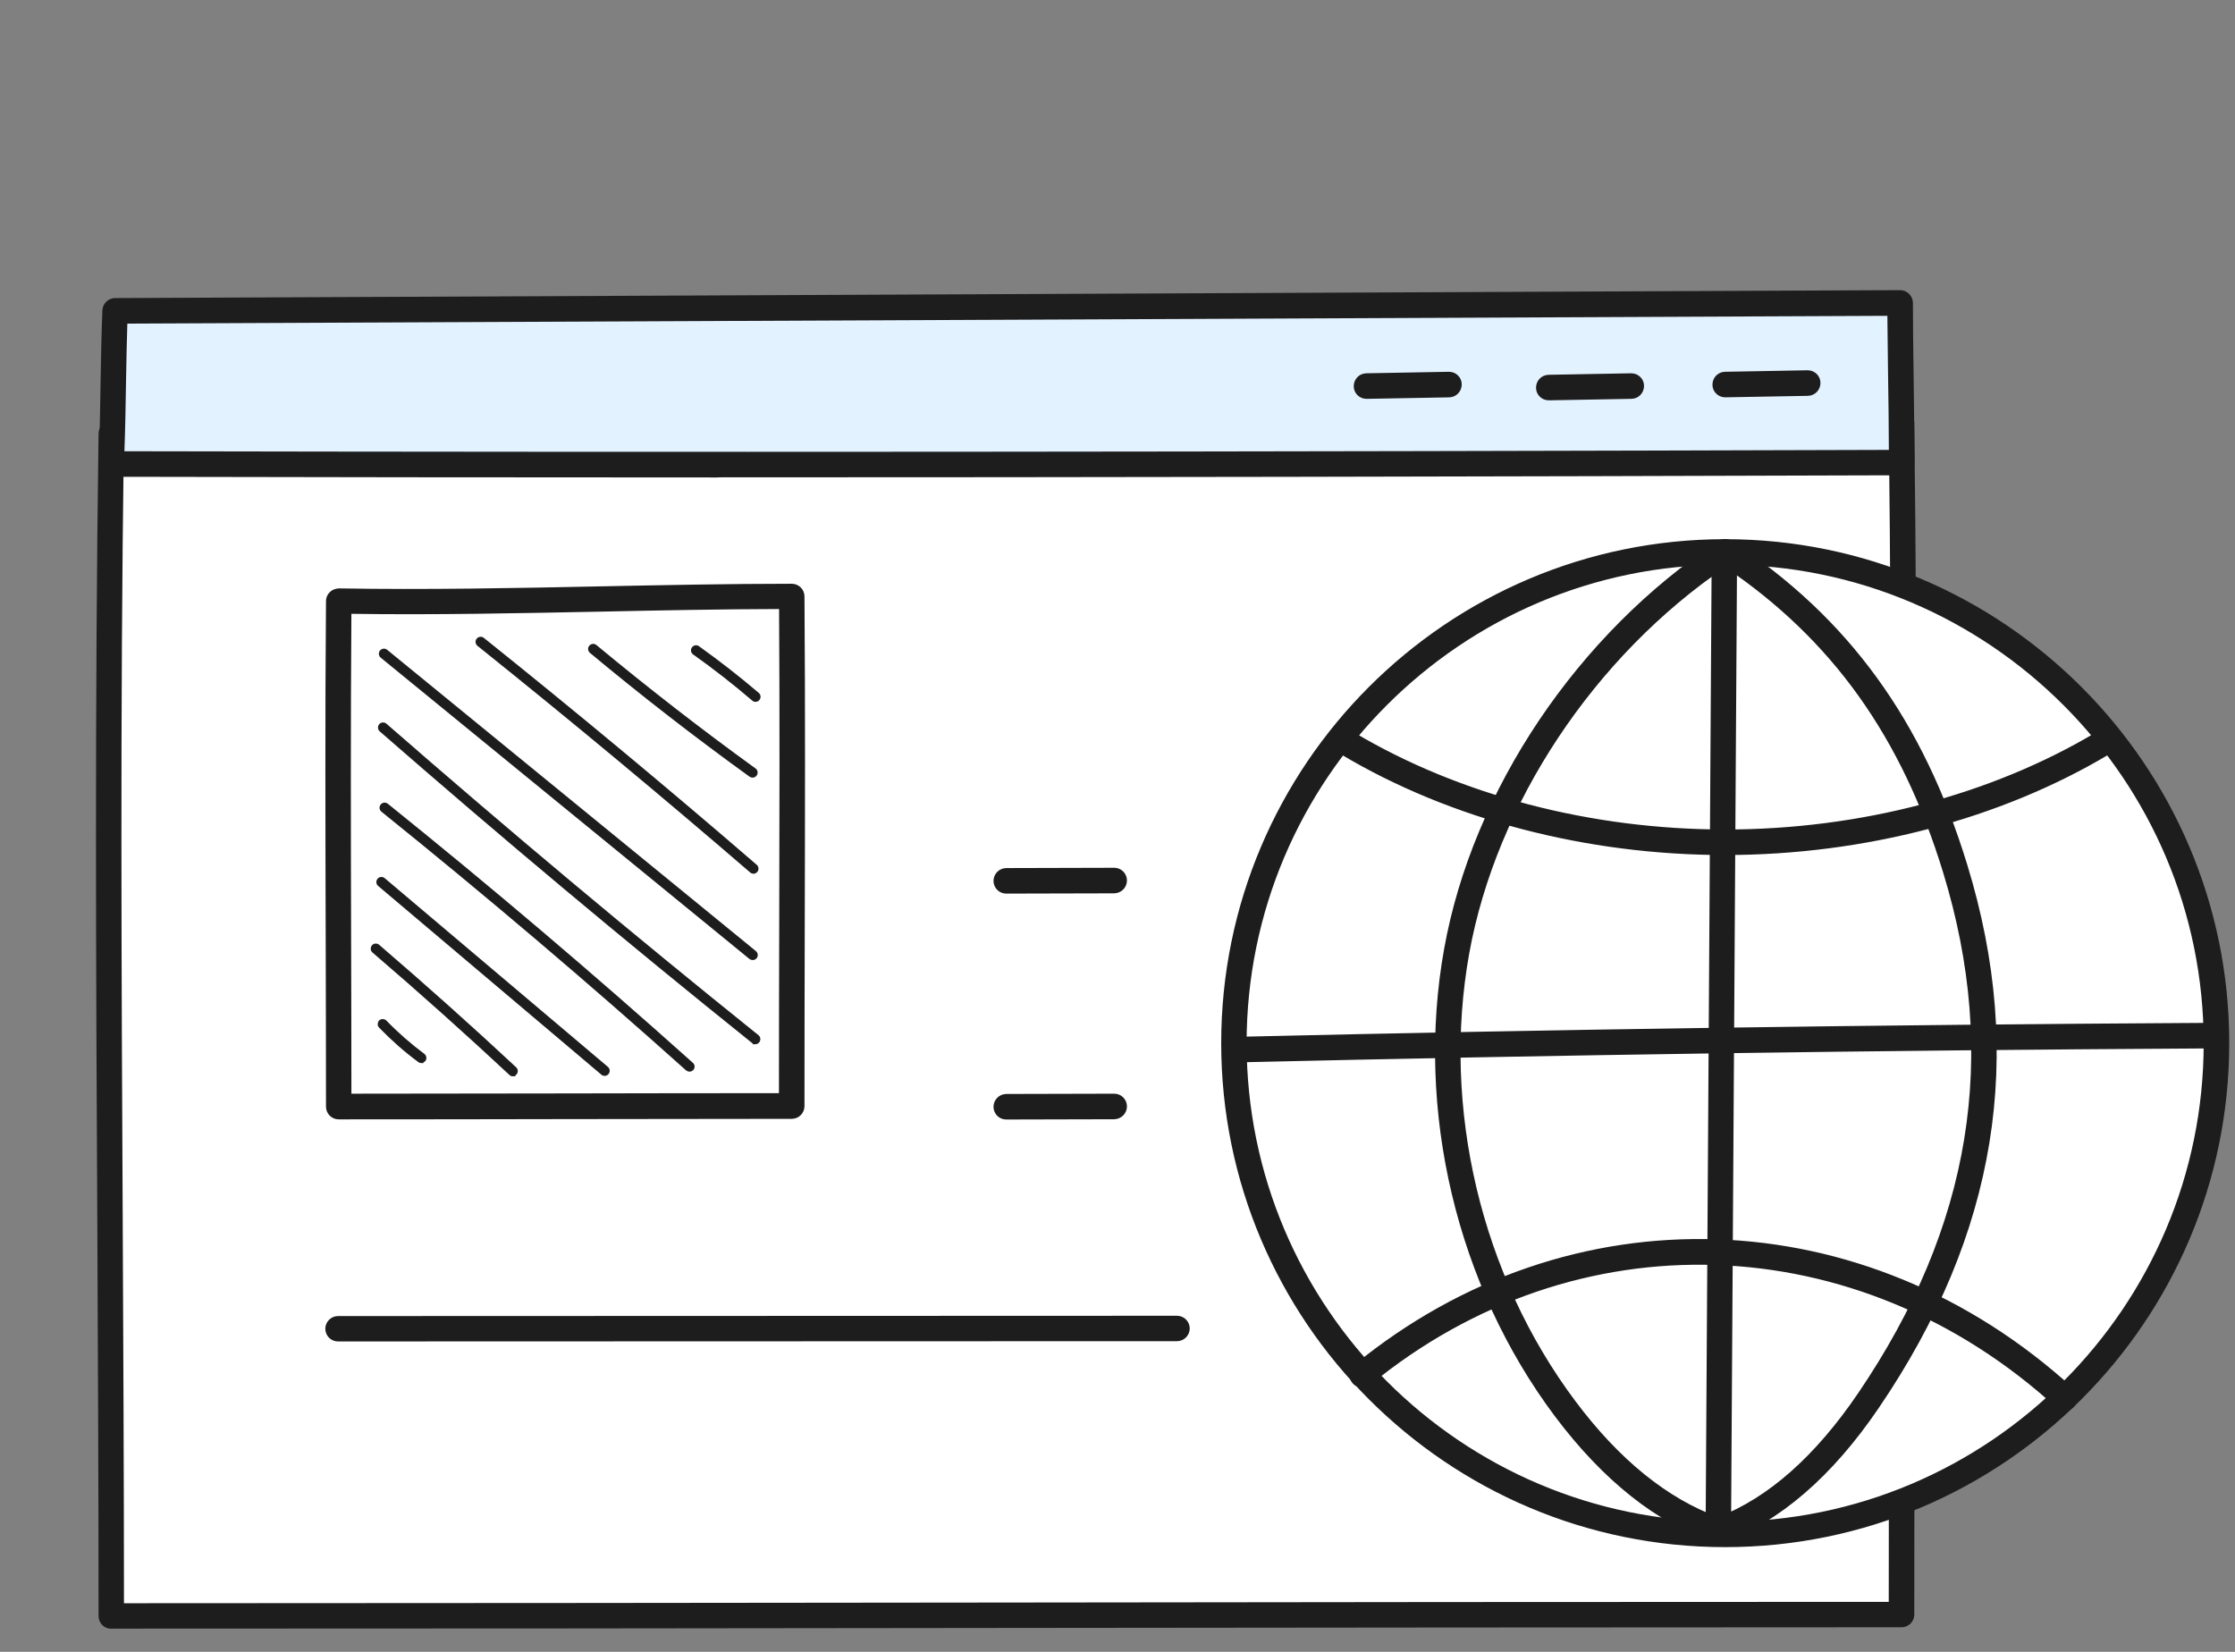
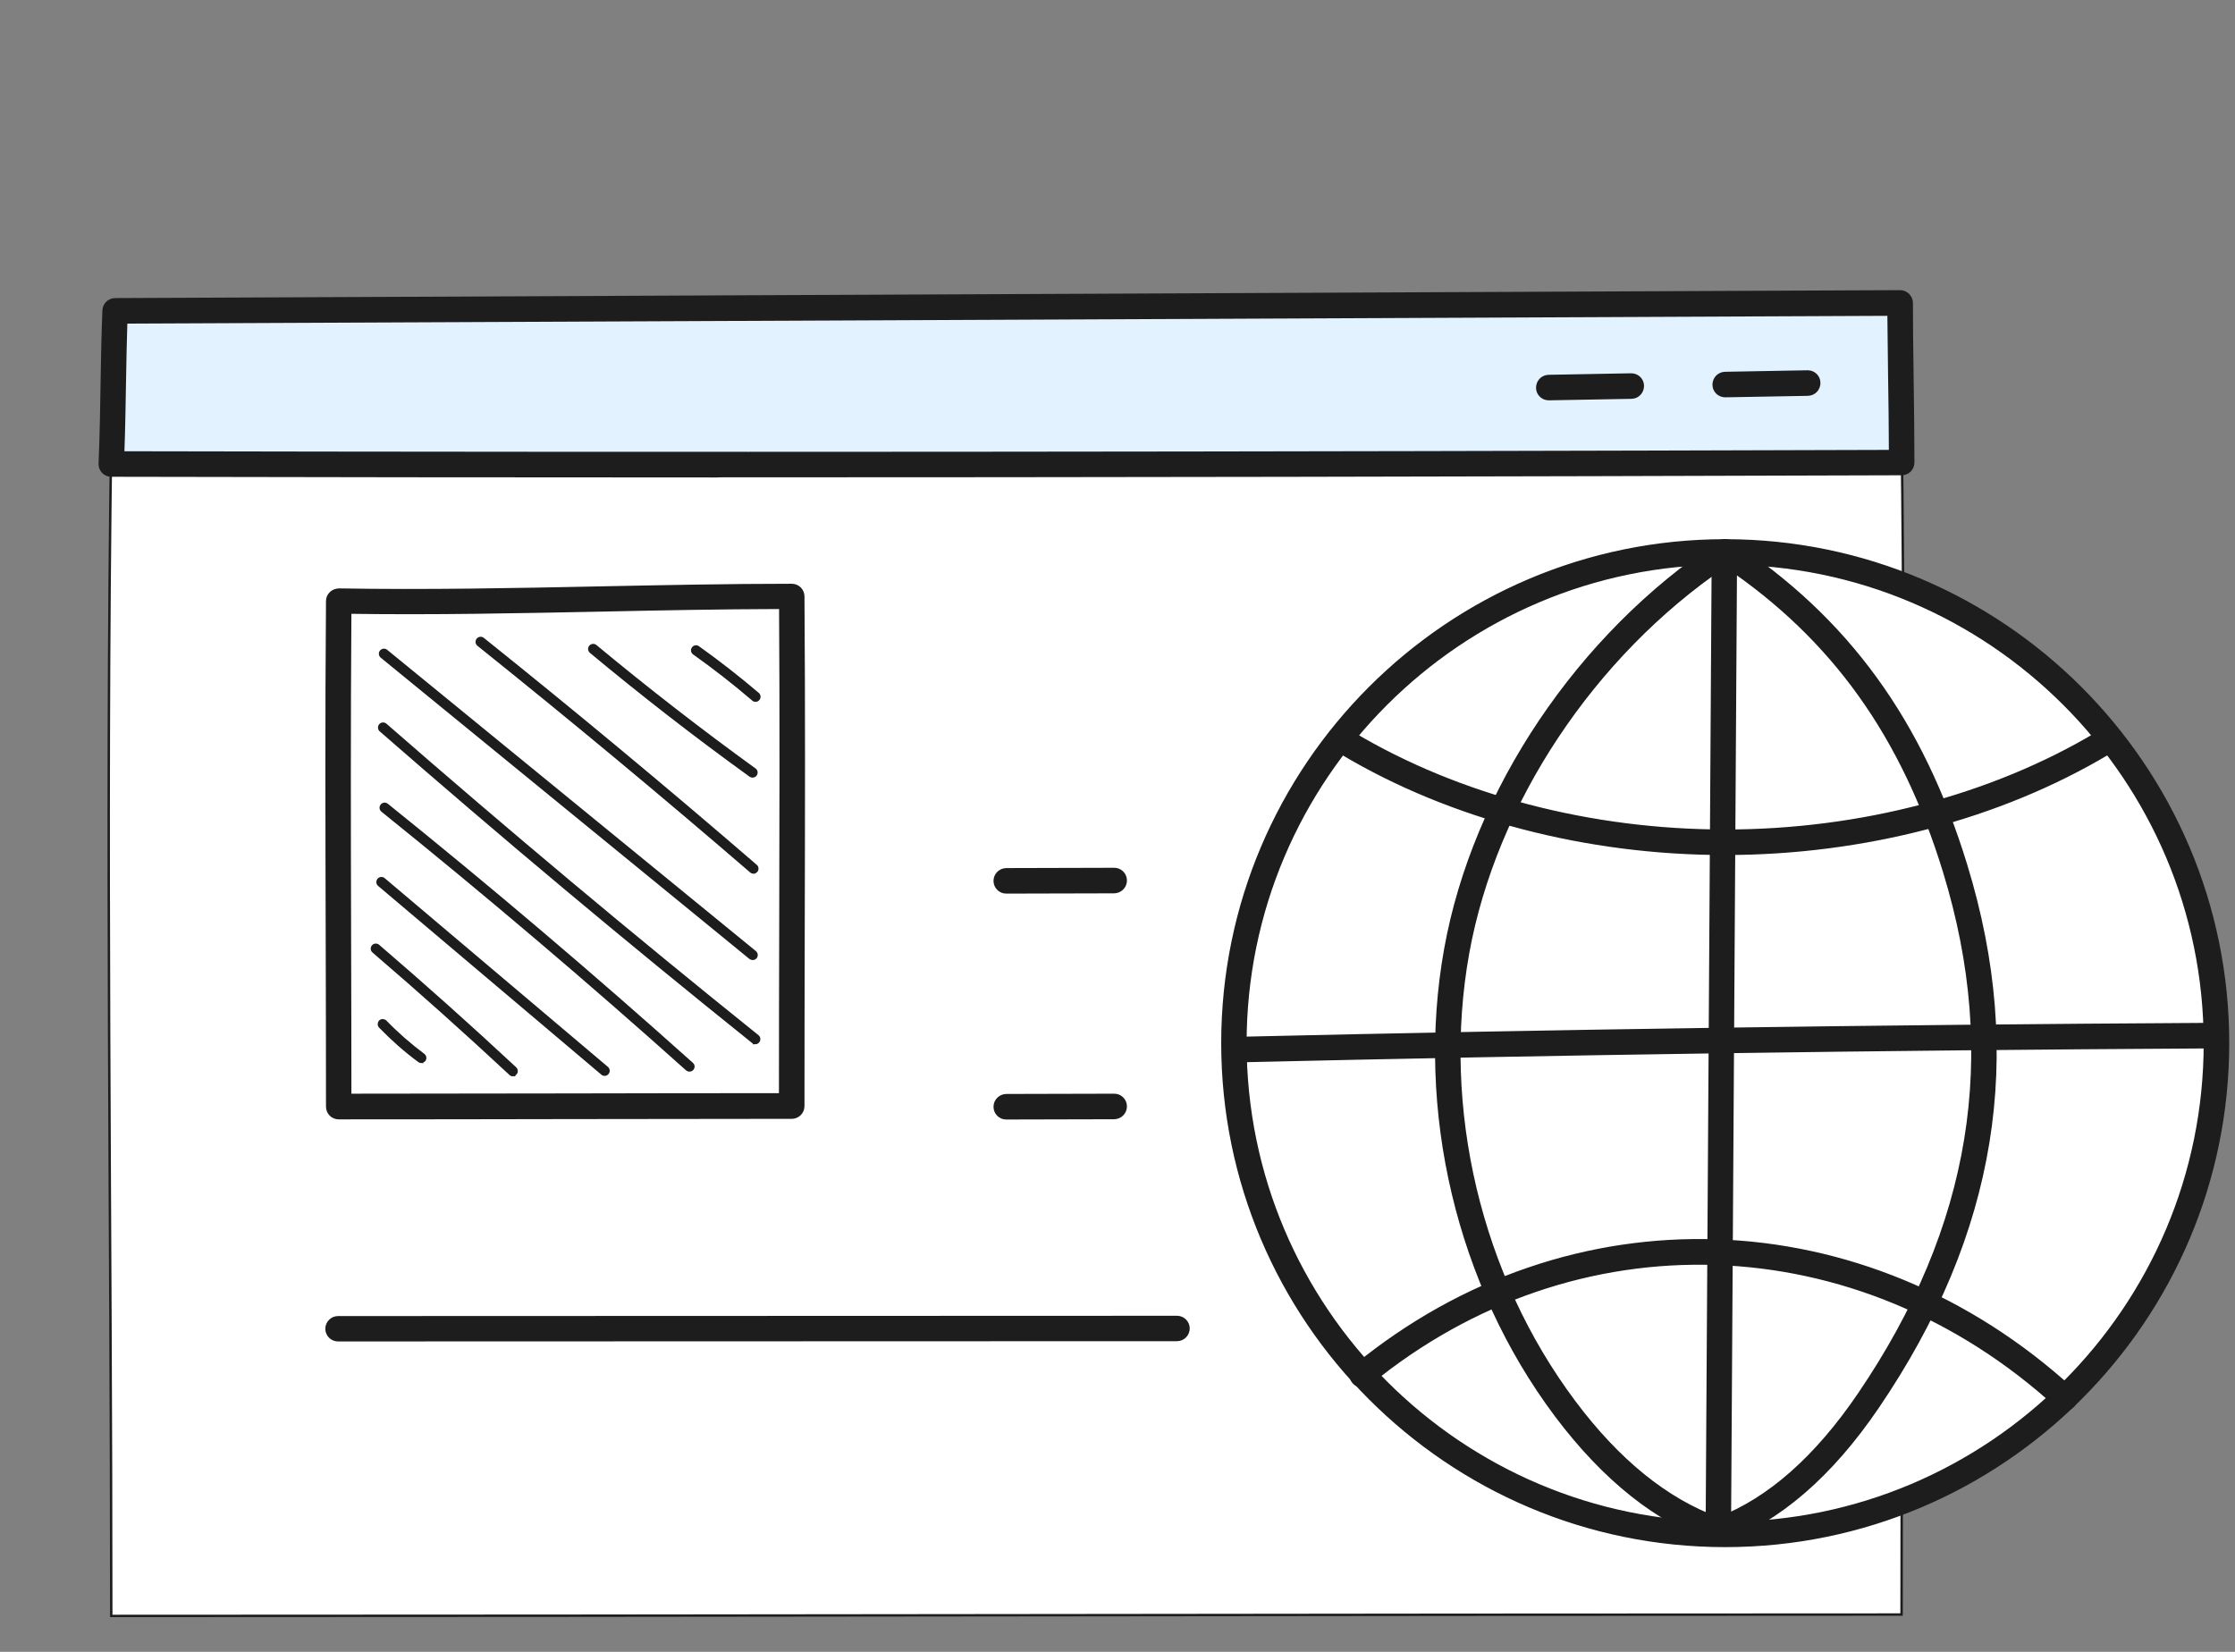
<svg xmlns="http://www.w3.org/2000/svg" width="92" height="68" viewBox="0 0 92 68" fill="none">
  <rect x="0" y="0" width="92" height="68" fill="#808080" stroke="none" />
  <g clip-path="url(#clip0_126_4151)">
    <path d="M78.275 66.465C78.275 49.008 78.478 33.803 78.275 17.41C53.815 17.41 29.226 18.119 4.58 17.86C4.343 34.563 4.58 50.28 4.58 66.522C29.214 66.522 53.765 66.465 78.275 66.465Z" fill="white" stroke="#1D1D1D" stroke-width="0.1" />
-     <path d="M4.58 67C4.315 67 4.107 66.786 4.107 66.527C4.107 61.111 4.079 55.668 4.056 50.399C4 39.877 3.949 28.995 4.107 17.855C4.107 17.596 4.321 17.37 4.586 17.387C18.817 17.539 33.257 17.359 47.223 17.19C57.413 17.067 67.945 16.937 78.275 16.937C78.534 16.937 78.748 17.145 78.748 17.404C78.883 28.218 78.838 38.447 78.793 49.278C78.771 54.806 78.748 60.52 78.748 66.465C78.748 66.73 78.534 66.938 78.275 66.938C66.037 66.938 53.573 66.955 41.52 66.966C29.423 66.983 16.914 66.994 4.58 66.994V67ZM5.047 18.344C4.895 29.311 4.951 40.023 5.002 50.393C5.025 55.505 5.053 60.791 5.053 66.049C17.229 66.049 29.575 66.032 41.515 66.02C53.41 66.004 65.71 65.992 77.797 65.992C77.797 60.216 77.819 54.66 77.842 49.278C77.887 38.611 77.926 28.523 77.802 17.888C67.624 17.888 57.261 18.018 47.229 18.142C33.414 18.311 19.138 18.485 5.047 18.344Z" fill="#1D1D1D" stroke="#1D1D1D" stroke-width="0.1" />
    <path d="M4.737 12.799C4.653 14.837 4.676 16.768 4.58 19.104C29.248 19.155 53.686 19.127 78.275 19.048C78.275 16.943 78.213 14.19 78.213 12.479L4.737 12.799Z" fill="#E3F2FF" stroke="#1D1D1D" stroke-width="0.1" />
    <path d="M29.513 19.605C20.95 19.605 12.664 19.594 4.58 19.577C4.45 19.577 4.326 19.527 4.236 19.431C4.146 19.335 4.101 19.211 4.107 19.082C4.158 17.877 4.174 16.785 4.191 15.721C4.208 14.713 4.225 13.768 4.265 12.777C4.276 12.524 4.484 12.321 4.737 12.321L78.213 11.994C78.337 11.994 78.461 12.045 78.551 12.135C78.641 12.225 78.692 12.343 78.692 12.473C78.692 13.284 78.703 14.325 78.72 15.423C78.737 16.656 78.754 17.933 78.754 19.043C78.754 19.307 78.54 19.515 78.281 19.515C60.925 19.572 44.785 19.6 29.518 19.6L29.513 19.605ZM5.075 18.626C27.3 18.671 51.102 18.654 77.802 18.57C77.802 17.584 77.785 16.492 77.769 15.434C77.757 14.539 77.746 13.678 77.74 12.951L5.193 13.272C5.165 14.089 5.154 14.894 5.137 15.738C5.12 16.656 5.109 17.607 5.07 18.626H5.075Z" fill="#1D1D1D" stroke="#1D1D1D" stroke-width="0.1" />
-     <path d="M56.247 16.369C55.988 16.369 55.774 16.16 55.774 15.901C55.774 15.637 55.977 15.423 56.242 15.417L59.636 15.355H59.647C59.906 15.355 60.12 15.563 60.12 15.822C60.12 16.087 59.918 16.301 59.653 16.307L56.258 16.369H56.247Z" fill="#1D1D1D" stroke="#1D1D1D" stroke-width="0.1" />
    <path d="M63.751 16.43C63.492 16.43 63.278 16.222 63.278 15.963C63.278 15.698 63.481 15.485 63.746 15.479L67.14 15.417H67.151C67.41 15.417 67.624 15.625 67.624 15.884C67.624 16.149 67.422 16.363 67.157 16.368L63.763 16.43H63.751Z" fill="#1D1D1D" stroke="#1D1D1D" stroke-width="0.1" />
    <path d="M71.013 16.306C70.754 16.306 70.54 16.098 70.54 15.839C70.54 15.575 70.743 15.361 71.008 15.355L74.402 15.293H74.413C74.672 15.293 74.886 15.502 74.886 15.761C74.886 16.025 74.684 16.239 74.419 16.245L71.025 16.306H71.013Z" fill="#1D1D1D" stroke="#1D1D1D" stroke-width="0.1" />
    <path d="M41.419 36.736C41.155 36.736 40.946 36.522 40.946 36.263C40.946 35.998 41.16 35.79 41.419 35.785L45.867 35.773C46.131 35.773 46.339 35.987 46.339 36.246C46.339 36.511 46.125 36.719 45.867 36.725L41.419 36.736Z" fill="#1D1D1D" stroke="#1D1D1D" stroke-width="0.1" />
    <path d="M41.419 46.036C41.155 46.036 40.946 45.822 40.946 45.563C40.946 45.298 41.16 45.09 41.419 45.084L45.867 45.073C46.131 45.073 46.339 45.287 46.339 45.546C46.339 45.811 46.125 46.019 45.867 46.025L41.419 46.036Z" fill="#1D1D1D" stroke="#1D1D1D" stroke-width="0.1" />
    <path d="M13.914 55.172C13.649 55.172 13.441 54.958 13.441 54.7C13.441 54.441 13.655 54.227 13.914 54.227L48.45 54.215C48.715 54.215 48.923 54.429 48.923 54.688C48.923 54.947 48.709 55.161 48.45 55.161L13.914 55.172Z" fill="#1D1D1D" stroke="#1D1D1D" stroke-width="0.1" />
    <path d="M90.672 47.654C93.278 36.794 86.586 25.879 75.726 23.274C64.867 20.669 53.951 27.36 51.346 38.22C48.741 49.08 55.432 59.995 66.292 62.6C77.152 65.205 88.067 58.514 90.672 47.654Z" fill="white" stroke="#1D1D1D" stroke-width="0.1" />
    <path d="M71.013 63.639C59.602 63.639 50.319 54.356 50.319 42.94C50.319 31.523 59.602 22.246 71.013 22.246C82.424 22.246 91.713 31.529 91.713 42.94C91.713 54.35 82.43 63.639 71.013 63.639ZM71.013 23.197C60.126 23.197 51.265 32.058 51.265 42.945C51.265 53.833 60.126 62.693 71.013 62.693C81.901 62.693 90.761 53.833 90.761 42.945C90.761 32.058 81.901 23.197 71.013 23.197Z" fill="#1D1D1D" stroke="#1D1D1D" stroke-width="0.1" />
    <path d="M70.732 63.487C70.467 63.487 70.259 63.273 70.259 63.009L70.507 23.118C70.507 22.859 70.721 22.645 70.98 22.645C71.244 22.645 71.452 22.859 71.452 23.124L71.205 63.014C71.205 63.273 70.991 63.487 70.732 63.487Z" fill="#1D1D1D" stroke="#1D1D1D" stroke-width="0.1" />
    <path d="M71.002 35.148C65.311 35.148 59.715 33.685 55.245 31.022C55.02 30.887 54.947 30.594 55.082 30.369C55.217 30.144 55.51 30.071 55.735 30.206C60.058 32.778 65.485 34.197 71.008 34.197H71.025C76.553 34.197 81.98 32.773 86.308 30.189C86.534 30.054 86.826 30.127 86.962 30.352C87.097 30.577 87.023 30.87 86.798 31.005C82.329 33.673 76.727 35.143 71.03 35.148H71.013H71.002Z" fill="#1D1D1D" stroke="#1D1D1D" stroke-width="0.1" />
-     <path d="M50.984 43.677C50.725 43.677 50.516 43.474 50.511 43.216C50.505 42.951 50.713 42.737 50.972 42.731C64.033 42.427 77.116 42.236 90.975 42.157C91.234 42.157 91.448 42.365 91.448 42.63C91.448 42.895 91.24 43.109 90.975 43.109C77.121 43.187 64.044 43.379 50.989 43.683H50.978L50.984 43.677Z" fill="#1D1D1D" stroke="#1D1D1D" stroke-width="0.1" />
+     <path d="M50.984 43.677C50.725 43.677 50.516 43.474 50.511 43.216C50.505 42.951 50.713 42.737 50.972 42.731C64.033 42.427 77.116 42.236 90.975 42.157C91.234 42.157 91.448 42.365 91.448 42.63C91.448 42.895 91.24 43.109 90.975 43.109C77.121 43.187 64.044 43.379 50.989 43.683H50.978L50.984 43.677" fill="#1D1D1D" stroke="#1D1D1D" stroke-width="0.1" />
    <path d="M84.997 58.026C84.884 58.026 84.766 57.987 84.676 57.903C76.48 50.416 64.843 50.027 56.377 56.968C56.174 57.137 55.876 57.103 55.707 56.901C55.538 56.698 55.572 56.4 55.774 56.231C64.618 48.986 76.767 49.385 85.318 57.199C85.509 57.373 85.526 57.678 85.346 57.869C85.25 57.97 85.126 58.021 84.997 58.021V58.026Z" fill="#1D1D1D" stroke="#1D1D1D" stroke-width="0.1" />
    <path d="M70.732 63.487C70.681 63.487 70.63 63.476 70.58 63.459C68.221 62.654 66.025 60.909 64.05 58.28C60.008 52.887 58.302 45.704 59.495 39.066C60.666 32.547 64.978 26.13 70.749 22.319C70.906 22.212 71.115 22.212 71.272 22.319C76.052 25.46 79.12 29.688 80.932 35.616C83.342 43.48 82.154 50.776 77.307 57.914C75.382 60.751 73.22 62.615 70.889 63.453C70.839 63.47 70.782 63.481 70.726 63.481L70.732 63.487ZM71.013 23.293C65.586 26.98 61.544 33.065 60.43 39.235C59.281 45.614 60.92 52.521 64.81 57.711C66.617 60.126 68.609 61.736 70.726 62.508C72.809 61.708 74.757 59.986 76.525 57.385C81.203 50.5 82.351 43.469 80.032 35.897C78.32 30.301 75.449 26.288 71.019 23.293H71.013Z" fill="#1D1D1D" stroke="#1D1D1D" stroke-width="0.1" />
    <path d="M32.587 45.529C32.587 38.065 32.637 31.562 32.587 24.548C26.4 24.548 20.179 24.852 13.942 24.739C13.88 31.883 13.942 38.605 13.942 45.552C20.174 45.552 26.389 45.529 32.587 45.529Z" fill="white" stroke="#1D1D1D" stroke-width="0.1" />
    <path d="M13.942 46.03C13.677 46.03 13.469 45.816 13.469 45.557C13.469 43.244 13.463 40.952 13.457 38.661C13.446 34.163 13.429 29.508 13.469 24.745C13.469 24.616 13.519 24.497 13.615 24.407C13.705 24.317 13.829 24.278 13.953 24.272C17.544 24.334 21.198 24.261 24.728 24.188C27.306 24.137 29.974 24.081 32.592 24.081C32.851 24.081 33.065 24.289 33.065 24.554C33.099 29.175 33.087 33.55 33.076 38.183C33.071 40.558 33.065 42.99 33.065 45.535C33.065 45.799 32.851 46.008 32.592 46.008C29.496 46.008 26.394 46.013 23.292 46.019C20.179 46.025 17.066 46.03 13.947 46.03H13.942ZM14.415 25.224C14.381 29.817 14.392 34.304 14.403 38.65C14.409 40.783 14.415 42.917 14.415 45.073C17.376 45.073 20.331 45.068 23.287 45.062C26.231 45.056 29.175 45.051 32.114 45.051C32.114 42.681 32.119 40.401 32.125 38.171C32.136 33.702 32.147 29.468 32.119 25.021C29.665 25.027 27.165 25.077 24.745 25.128C21.361 25.195 17.871 25.269 14.415 25.218V25.224Z" fill="#1D1D1D" stroke="#1D1D1D" stroke-width="0.1" />
    <path d="M17.348 43.717C17.314 43.717 17.28 43.705 17.252 43.683C16.678 43.261 16.137 42.782 15.642 42.27C15.58 42.208 15.585 42.106 15.642 42.045C15.704 41.983 15.805 41.988 15.867 42.045C16.351 42.546 16.88 43.007 17.438 43.424C17.505 43.474 17.522 43.576 17.471 43.643C17.443 43.683 17.392 43.705 17.342 43.705L17.348 43.717Z" fill="#1D1D1D" stroke="#1D1D1D" stroke-width="0.1" />
    <path d="M21.108 44.257C21.069 44.257 21.029 44.246 21.001 44.212C19.166 42.501 17.269 40.806 15.366 39.173C15.298 39.117 15.293 39.016 15.349 38.948C15.405 38.881 15.507 38.875 15.574 38.931C17.483 40.57 19.38 42.264 21.215 43.975C21.277 44.037 21.282 44.133 21.221 44.201C21.187 44.234 21.147 44.251 21.102 44.251L21.108 44.257Z" fill="#1D1D1D" stroke="#1D1D1D" stroke-width="0.1" />
    <path d="M24.885 44.24C24.852 44.24 24.812 44.229 24.784 44.2L15.597 36.432C15.529 36.376 15.524 36.274 15.58 36.207C15.636 36.139 15.738 36.133 15.805 36.19L24.992 43.958C25.06 44.015 25.066 44.116 25.009 44.184C24.976 44.223 24.93 44.24 24.891 44.24H24.885Z" fill="#1D1D1D" stroke="#1D1D1D" stroke-width="0.1" />
    <path d="M28.381 44.065C28.342 44.065 28.308 44.054 28.274 44.026C24.21 40.384 19.988 36.803 15.732 33.375C15.664 33.319 15.653 33.223 15.709 33.15C15.766 33.082 15.861 33.071 15.934 33.127C20.196 36.556 24.418 40.142 28.488 43.79C28.556 43.846 28.561 43.947 28.499 44.015C28.466 44.048 28.426 44.065 28.381 44.065Z" fill="#1D1D1D" stroke="#1D1D1D" stroke-width="0.1" />
    <path d="M31.095 42.934C31.061 42.934 31.027 42.923 30.993 42.9C25.82 38.751 20.663 34.434 15.664 30.071C15.597 30.014 15.591 29.913 15.647 29.846C15.704 29.778 15.805 29.772 15.873 29.829C20.866 34.186 26.023 38.504 31.19 42.653C31.258 42.709 31.269 42.805 31.213 42.878C31.179 42.917 31.134 42.94 31.089 42.94L31.095 42.934Z" fill="#1D1D1D" stroke="#1D1D1D" stroke-width="0.1" />
    <path d="M30.982 39.472C30.948 39.472 30.909 39.461 30.881 39.438L15.704 27.036C15.636 26.98 15.625 26.879 15.681 26.811C15.738 26.744 15.839 26.732 15.906 26.789L31.083 39.191C31.151 39.247 31.162 39.348 31.106 39.416C31.072 39.455 31.027 39.472 30.982 39.472Z" fill="#1D1D1D" stroke="#1D1D1D" stroke-width="0.1" />
    <path d="M31.01 35.914C30.971 35.914 30.937 35.903 30.909 35.875C27.244 32.717 23.472 29.581 19.684 26.547C19.616 26.49 19.605 26.395 19.661 26.322C19.718 26.254 19.819 26.243 19.886 26.299C23.675 29.333 27.452 32.474 31.117 35.638C31.185 35.695 31.19 35.796 31.134 35.864C31.1 35.897 31.061 35.92 31.016 35.92L31.01 35.914Z" fill="#1D1D1D" stroke="#1D1D1D" stroke-width="0.1" />
    <path d="M30.976 31.962C30.943 31.962 30.915 31.951 30.886 31.934C28.646 30.318 26.433 28.601 24.317 26.839C24.249 26.783 24.238 26.682 24.294 26.614C24.351 26.547 24.452 26.535 24.519 26.592C26.636 28.348 28.837 30.059 31.072 31.675C31.145 31.726 31.157 31.827 31.106 31.895C31.078 31.94 31.027 31.962 30.976 31.962Z" fill="#1D1D1D" stroke="#1D1D1D" stroke-width="0.1" />
    <path d="M31.1 28.843C31.067 28.843 31.027 28.832 30.999 28.804C30.216 28.134 29.395 27.492 28.561 26.901C28.488 26.851 28.471 26.749 28.522 26.682C28.573 26.608 28.674 26.591 28.742 26.642C29.586 27.244 30.413 27.892 31.202 28.562C31.269 28.618 31.275 28.719 31.219 28.787C31.185 28.826 31.14 28.843 31.1 28.843Z" fill="#1D1D1D" stroke="#1D1D1D" stroke-width="0.1" />
  </g>
  <defs>
    <clipPath id="clip0_126_4151">
      <rect width="92" height="68" fill="white" />
    </clipPath>
  </defs>
</svg>